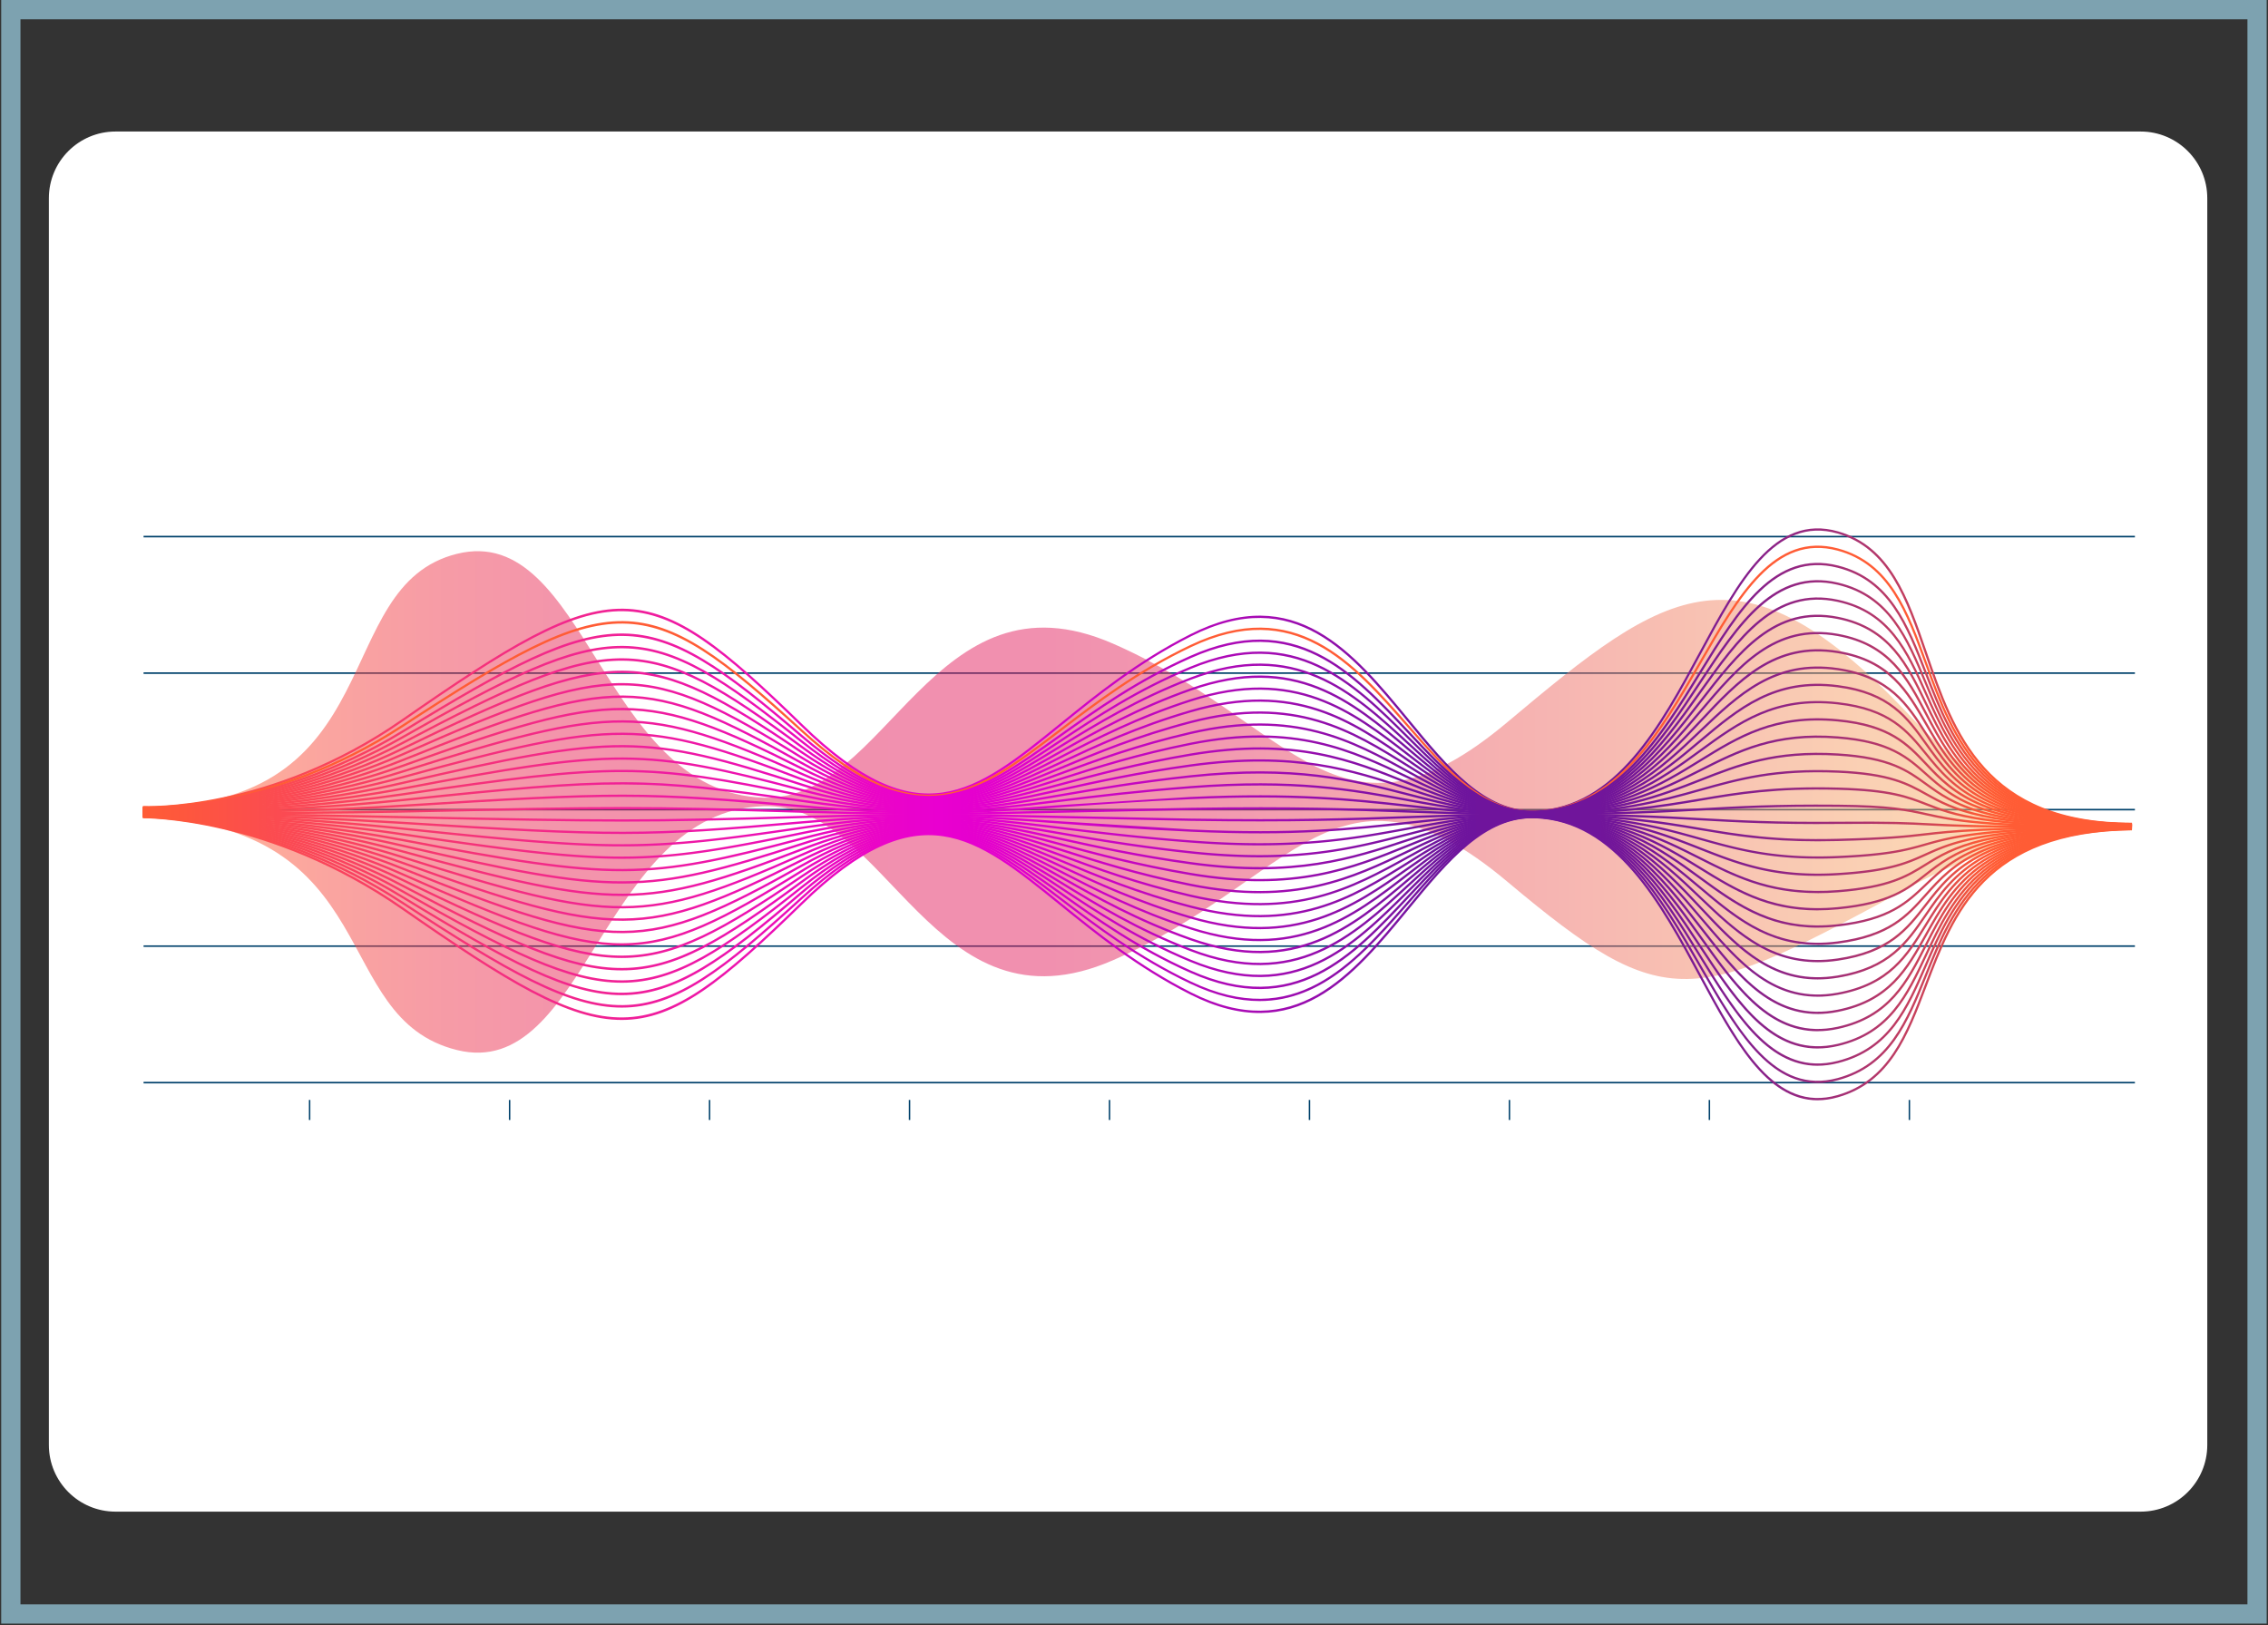
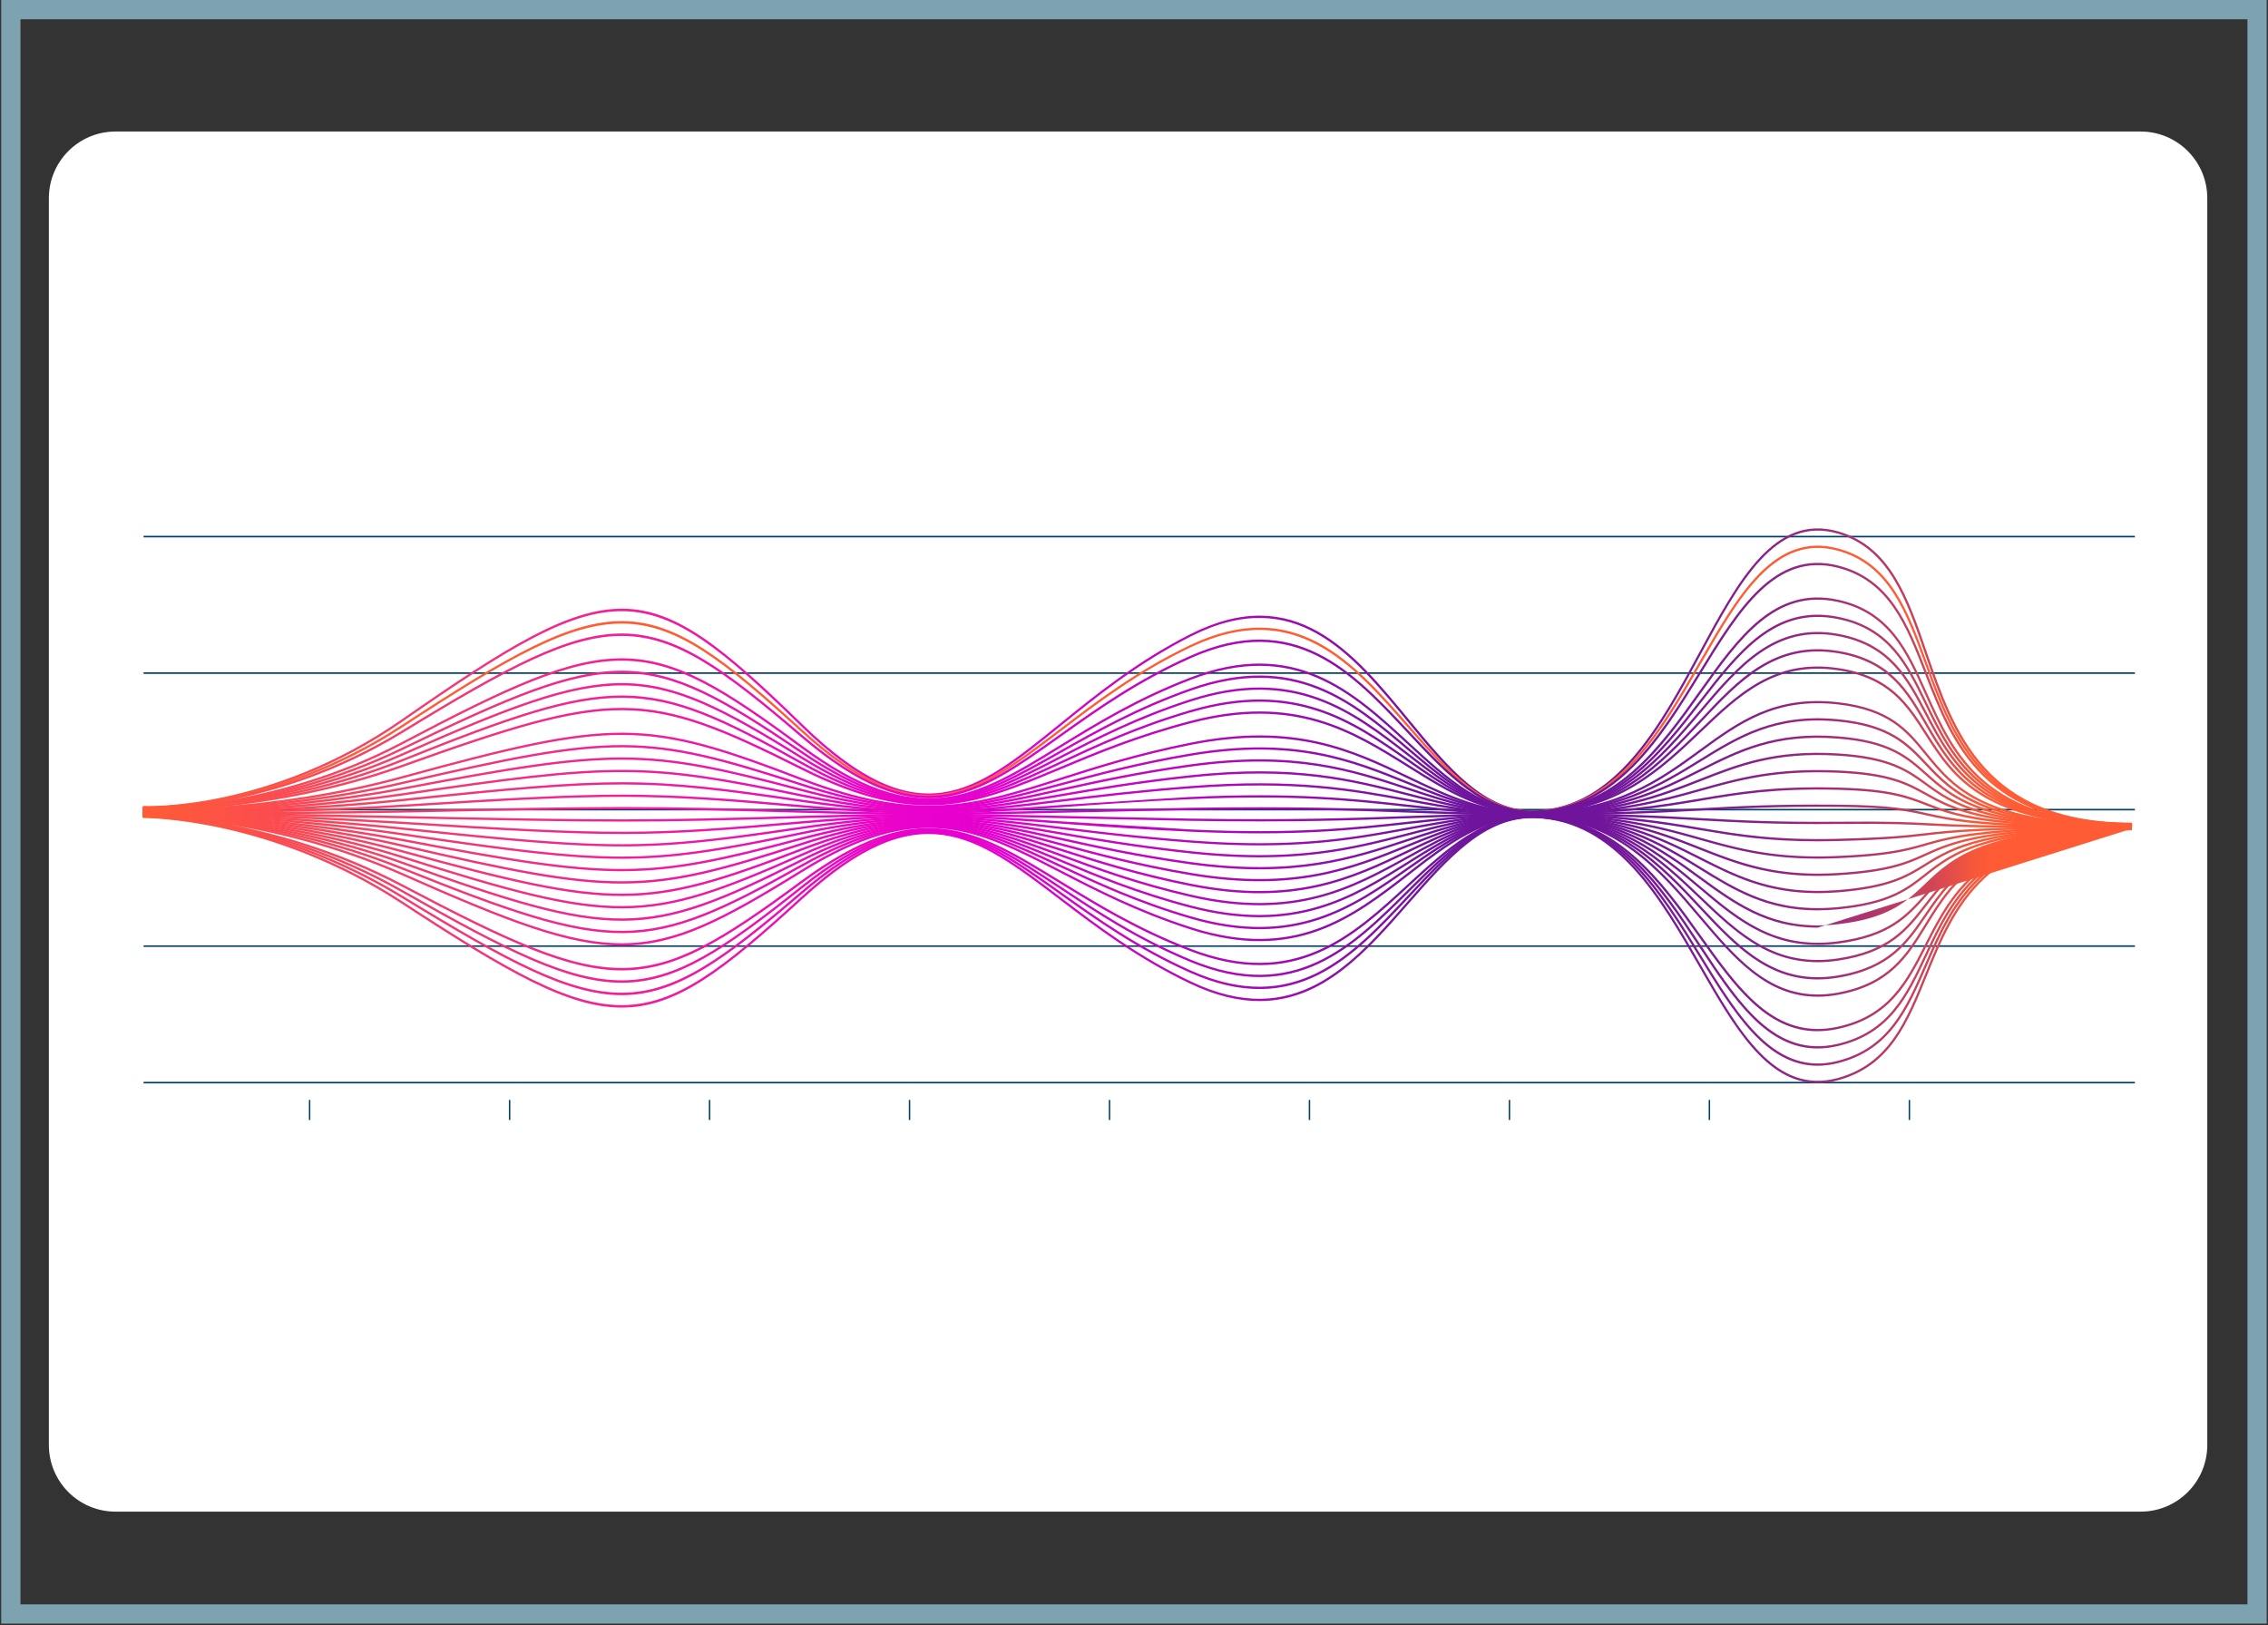
<svg xmlns="http://www.w3.org/2000/svg" xmlns:xlink="http://www.w3.org/1999/xlink" width="942" height="675" fill="none">
  <rect width="100%" height="100%" fill="#333333" stroke="none" />
  <g clip-path="url(#j)">
    <path d="M937.46 4H4.5V670.28H937.46V4Z" stroke="#7da2b0" stroke-width="8" stroke-miterlimit="10" />
    <path d="M889.09 54.62H47.99c-15.293 0-27.69 12.397-27.69 27.69v517.77c0 15.293 12.397 27.69 27.69 27.69h841.1c15.293 0 27.69-12.397 27.69-27.69V82.31c0-15.293-12.397-27.69-27.69-27.69z" fill="#fff" />
    <g fill="#00416b">
      <path d="M886.72 222.52H59.63v.65h827.09v-.65zm0 56.69H59.63v.65h827.09v-.65zm0 56.69H59.63v.65h827.09v-.65zm0 56.69H59.63v.65h827.09v-.65zm0 56.69H59.63v.65h827.09v-.65z" />
      <use xlink:href="#k" />
      <path d="M211.96 456.8h-.6v8.32h.6v-8.32zm83.05 0h-.6v8.32h.6v-8.32zm83.06 0h-.6v8.32h.6v-8.32zm83.06 0h-.6v8.32h.6v-8.32zm83.05 0h-.6v8.32h.6v-8.32zm83.06 0h-.6v8.32h.6v-8.32zm83.05 0h-.6v8.32h.6v-8.32zm83.06 0h-.6v8.32h.6v-8.32z" />
    </g>
-     <path opacity=".5" d="M59.35 339.09c101.95 4.42 76.69 83.66 130.45 96.98 53.77 13.32 60.15-99.07 127.32-101.27 51.6-1.7 70.3 96.64 145.15 63.98s93.38-91.77 163.83-32.6c66.38 55.75 76.82 51.36 168.06 1.71 50.57-27.52 91.32-23.01 91.32-23.01v-3.2s-41 10.24-91.32-43.5c-71.4-76.26-101.69-54.04-168.06 1.71-70.45 59.17-88.98.06-163.83-32.6s-93.55 65.67-145.15 63.98C249.96 329.06 243.57 216.68 189.8 230S163.67 335.22 59.35 335.22v3.88-.01z" fill="url(#A)" />
    <path d="M885.49 342.61c-61.53 0-74.53-37.85-86-71.25-7.71-22.46-15-43.67-36.27-49.79-25.79-7.41-40.76 20.35-56.61 49.74-16.4 30.41-34.99 64.87-68.85 66.16-21.32.85-36.82-18.02-53.22-37.95-23.05-28.03-46.9-57.01-89.79-35.3-22.01 11.14-39.03 24.94-54.05 37.11-35.56 28.83-59.05 47.87-108.09.11-64.77-63.09-77.12-63.23-165.23-1.91-55.18 38.4-107.51 36.16-108.03 36.14l.05-.93c.52.03 52.56 2.24 107.47-35.97 88.67-61.72 101.11-61.57 166.38 2.01 48.46 47.2 71.7 28.36 106.89-.16 15.06-12.2 32.12-26.04 54.22-37.22 43.54-22.03 67.62 7.23 90.9 35.53 16.25 19.76 31.6 38.41 52.49 37.62 33.35-1.27 51.8-35.49 68.08-65.68 16.03-29.72 31.18-57.79 57.66-50.18 21.73 6.24 29.09 27.68 36.89 50.37 11.37 33.1 24.26 70.62 85.13 70.62v.93h-.02z" fill="url(#B)" />
    <path d="M885.43 342.68c-61.47 0-74.46-35.66-85.93-67.12-7.71-21.16-15-41.14-36.27-46.88-25.81-6.96-40.78 19.11-56.63 46.71-16.4 28.57-34.99 60.94-68.85 62.15-21.32.75-36.82-16.92-53.21-35.65-23.06-26.33-46.9-53.56-89.81-33.16-22.01 10.46-39.03 23.43-54.06 34.87-35.56 27.08-59.04 44.96-108.07.1-64.78-59.27-77.13-59.41-165.25-1.79-55.17 36.07-107.5 33.92-108.02 33.89l.04-.93c.52.03 52.57 2.16 107.48-33.74 88.67-57.97 101.1-57.83 166.36 1.89 48.47 44.35 71.72 26.64 106.91-.15 15.05-11.47 32.12-24.46 54.22-34.97 43.53-20.7 67.6 6.79 90.88 33.38 16.25 18.56 31.6 36.08 52.5 35.34 33.36-1.19 51.81-33.33 68.09-61.69 16.03-27.92 31.18-54.29 57.65-47.15 21.73 5.86 29.1 26.07 36.89 47.46 11.36 31.18 24.25 66.51 85.08 66.51h.06v.93h-.06z" fill="url(#C)" />
    <path d="M885.36 342.75c-61.4 0-74.4-33.47-85.86-63-7.71-19.86-14.99-38.61-36.27-43.98-25.82-6.53-40.79 17.87-56.64 43.7-16.4 26.72-34.99 57.01-68.84 58.15-21.33.71-36.81-15.83-53.2-33.35-23.06-24.64-46.9-50.11-89.83-31.02-22.01 9.79-39.04 21.92-54.06 32.62-35.55 25.32-59.03 42.05-108.05.09-64.78-55.46-77.14-55.58-165.27-1.68-55.17 33.74-107.48 31.67-108.01 31.64l.04-.93c.52.03 52.57 2.08 107.49-31.51 88.65-54.22 101.09-54.09 166.34 1.76 48.48 41.5 71.73 24.94 106.93-.14 15.06-10.73 32.12-22.88 54.22-32.71 43.51-19.35 67.58 6.36 90.86 31.23 16.25 17.36 31.62 33.76 52.51 33.06 33.36-1.12 51.81-31.18 68.09-57.71 16.03-26.12 31.18-50.79 57.64-44.11 21.73 5.49 29.1 24.46 36.9 44.54 11.36 29.25 24.24 62.4 85.01 62.4h.13v.93h-.13v.02z" fill="url(#D)" />
-     <path d="M885.28 342.81c-61.32 0-74.31-31.27-85.78-58.87-7.71-18.55-14.99-36.08-36.27-41.08-25.83-6.07-40.8 16.64-56.66 40.68-16.4 24.88-34.99 53.08-68.83 54.14l-1.33.02c-20.63 0-35.81-15.1-51.86-31.07-23.06-22.94-46.91-46.66-89.86-28.88-22.01 9.12-39.04 20.41-54.06 30.37-35.54 23.57-59.02 39.14-108.02.09-64.79-51.64-77.15-51.76-165.3-1.56-55.16 31.41-107.47 29.41-108 29.39l.04-.93c.52.02 52.58 2 107.51-29.27 88.64-50.48 101.07-50.35 166.31 1.64 48.49 38.65 71.75 23.22 106.96-.13 15.05-9.98 32.12-21.3 54.21-30.45 43.5-18.02 67.56 5.92 90.84 29.07 16.25 16.17 31.62 31.42 52.52 30.78 33.37-1.04 51.82-29.03 68.1-53.73 16.03-24.32 31.18-47.29 57.62-41.07 21.73 5.11 29.1 22.85 36.9 41.62 11.35 27.33 24.23 58.3 84.94 58.3h.2v.93h-.2l.02.01z" fill="url(#E)" />
    <path d="M885.2 342.88c-61.24 0-74.22-29.08-85.69-54.74-7.71-17.25-14.98-33.55-36.27-38.18-25.85-5.63-40.82 15.4-56.67 37.67-16.4 23.04-34.99 49.15-68.83 50.13-21.31.61-36.78-13.65-53.18-28.75-23.07-21.24-46.92-43.21-89.88-26.74-22.01 8.44-39.04 18.89-54.06 28.12-35.53 21.82-59 36.23-108 .08-64.8-47.82-77.16-47.93-165.32-1.45-55.16 29.08-107.46 27.17-107.98 27.15l.04-.93c.52.02 52.59 1.92 107.52-27.04 88.62-46.73 101.06-46.62 166.28 1.52 48.5 35.79 71.77 21.5 106.98-.12 15.05-9.25 32.12-19.72 54.21-28.19 43.48-16.67 67.54 5.49 90.81 26.92 16.25 14.97 31.62 29.13 52.54 28.5 33.38-.96 51.83-26.88 68.11-49.74 16.03-22.52 31.17-43.78 57.61-38.03 21.73 4.73 29.1 21.23 36.91 38.7 11.35 25.4 24.22 54.19 84.85 54.19h.29v.93h-.29.02z" fill="url(#F)" />
    <path d="M885.09 342.95c-61.13 0-74.12-26.88-85.57-50.61-7.7-15.95-14.98-31.02-36.27-35.28-25.87-5.19-40.84 14.17-56.69 34.65-16.4 21.2-34.99 45.22-68.82 46.12-21.28.56-36.77-12.55-53.16-26.44-23.07-19.55-46.93-39.76-89.9-24.6-22.02 7.77-39.04 17.38-54.06 25.87-35.52 20.07-58.99 33.33-107.97.07-64.82-44-77.18-44.1-165.35-1.33-55.16 26.75-107.44 24.92-107.97 24.9l.04-.93c.52.02 52.6 1.84 107.53-24.81 88.61-42.98 101.04-42.88 166.26 1.4 48.51 32.94 71.79 19.79 107.01-.11 15.05-8.51 32.12-18.14 54.21-25.94 43.47-15.34 67.52 5.05 90.79 24.77 16.25 13.77 31.56 26.79 52.55 26.23 33.39-.89 51.84-24.73 68.12-45.77 16.03-20.71 31.17-40.28 57.59-34.99 21.73 4.35 29.11 19.62 36.91 35.78 11.34 23.48 24.2 50.09 84.76 50.09h.39v.93h-.39-.01z" fill="url(#G)" />
    <path d="M884.98 343.01c-61.02 0-73.99-24.69-85.45-46.48-7.7-14.65-14.98-28.49-36.27-32.39-25.89-4.73-40.86 12.93-56.71 31.64-16.4 19.35-35 41.29-68.81 42.11-21.29.53-36.75-11.46-53.14-24.14-23.07-17.85-46.94-36.31-89.93-22.46-22.02 7.09-39.04 15.87-54.07 23.62-35.51 18.32-58.97 30.42-107.93.07-64.83-40.19-77.19-40.28-165.38-1.22-55.14 24.42-107.43 22.67-107.95 22.65l.03-.93c.52.02 52.61 1.76 107.55-22.57 88.59-39.24 101.02-39.14 166.23 1.28 48.53 30.08 71.81 18.07 107.04-.1 15.05-7.77 32.12-16.57 54.21-23.68 43.44-13.99 67.5 4.61 90.76 22.61 16.26 12.58 31.59 24.46 52.57 23.95 33.4-.81 51.85-22.58 68.13-41.79 16.03-18.91 31.17-36.77 57.57-31.95 21.73 3.97 29.11 18 36.92 32.86 11.33 21.56 24.17 45.98 84.64 45.98h.51v.93h-.51l-.01.01z" fill="url(#H)" />
    <path d="M884.83 343.08c-60.88 0-73.84-22.49-85.29-42.34-7.7-13.35-14.97-25.96-36.27-29.49-25.9-4.28-40.88 11.7-56.73 28.63-16.4 17.51-34.99 37.36-68.79 38.1-21.24.47-36.74-10.37-53.12-21.84-23.08-16.15-46.95-32.86-89.96-20.33-22.02 6.42-39.05 14.36-54.07 21.38-35.5 16.57-58.95 27.51-107.9.06-64.84-36.37-77.21-36.45-165.42-1.1-55.14 22.1-107.42 20.42-107.93 20.4l.03-.93c.52.02 52.61 1.68 107.57-20.34 88.58-35.5 101-35.41 166.19 1.15 48.54 27.22 71.83 16.36 107.08-.09 15.05-7.02 32.11-14.99 54.2-21.42 43.43-12.66 67.48 4.18 90.73 20.45 16.26 11.38 31.6 22.11 52.59 21.67 33.42-.73 51.87-20.43 68.15-37.81 16.02-17.11 31.16-33.27 57.54-28.9 21.73 3.59 29.11 16.39 36.92 29.94 11.32 19.64 24.16 41.88 84.5 41.88h.65v.93h-.65-.02z" fill="url(#I)" />
    <path d="M884.66 343.15c-60.72 0-73.66-20.29-85.1-38.21-7.7-12.05-14.97-23.44-36.28-26.6-25.92-3.83-40.9 10.47-56.76 25.62-16.4 15.66-34.99 33.42-68.77 34.08-21.25.44-36.72-9.27-53.1-19.53-23.09-14.46-46.96-29.41-89.99-18.19-22.02 5.74-39.05 12.85-54.08 19.13-35.49 14.82-58.93 24.61-107.86.06-64.86-32.54-77.23-32.62-165.45-.99-55.13 19.77-107.39 18.18-107.92 18.16l.03-.93c.52.02 52.62 1.6 107.58-18.11 88.56-31.75 100.98-31.68 166.16 1.03 48.56 24.37 71.85 14.64 107.11-.08 15.05-6.29 32.11-13.41 54.2-19.17 43.41-11.32 67.45 3.74 90.7 18.3 16.26 10.19 31.64 19.83 52.61 19.4 33.43-.66 51.89-18.28 68.16-33.83 16.02-15.3 31.16-29.76 57.52-25.86 21.72 3.22 29.11 14.77 36.92 27.01 11.31 17.71 24.13 37.78 84.34 37.78h.82v.93h-.83-.01z" fill="url(#J)" />
-     <path d="M884.45 343.21c-60.51 0-73.45-18.09-84.87-34.07-7.7-10.76-14.96-20.92-36.29-23.7-25.94-3.39-40.93 9.24-56.79 22.6-16.4 13.82-34.99 29.49-68.75 30.07-21.27.38-36.7-8.18-53.08-17.23-23.09-12.76-46.98-25.96-90.03-16.05-22.02 5.07-39.05 11.34-54.08 16.88-35.48 13.07-58.92 21.71-107.83.05-64.87-28.72-77.24-28.79-165.49-.87-55.13 17.44-107.38 15.93-107.9 15.91l.03-.93c.52.02 52.63 1.52 107.6-15.87 88.54-28.01 100.96-27.94 166.12.91 48.58 21.51 71.88 12.92 107.15-.07 15.05-5.55 32.11-11.83 54.19-16.91 43.39-9.98 67.42 3.3 90.67 16.14 16.27 8.99 31.66 17.47 52.63 17.12 33.45-.58 51.9-16.13 68.19-29.86 16.02-13.5 31.15-26.25 57.49-22.81 21.72 2.84 29.1 13.16 36.92 24.08 11.3 15.79 24.1 33.69 84.13 33.69h1.04v.93h-1.04l-.01-.01z" fill="url(#K)" />
    <path d="M884.18 343.28c-60.24 0-73.17-15.89-84.58-29.93-7.7-9.46-14.96-18.4-36.31-20.82-25.97-2.94-40.96 8.01-56.82 19.6-16.4 11.98-34.98 25.55-68.73 26.06-21.19.32-36.68-7.09-53.06-14.93-23.1-11.06-46.99-22.5-90.06-13.92-22.03 4.39-39.06 9.83-54.09 14.63-35.47 11.32-58.9 18.81-107.79.04-64.89-24.9-77.27-24.96-165.52-.76-55.12 15.11-107.36 13.68-107.88 13.67l.03-.93c.52.02 52.64 1.44 107.62-13.63 88.52-24.27 100.94-24.21 166.09.79 48.6 18.65 71.91 11.21 107.19-.06 15.05-4.81 32.11-10.25 54.18-14.65 43.37-8.65 67.39 2.86 90.63 13.99 16.27 7.79 31.64 15.16 52.65 14.84 33.46-.5 51.92-13.99 68.21-25.88 16.01-11.7 31.14-22.75 57.46-19.76 21.71 2.46 29.1 11.54 36.91 21.15 11.28 13.88 24.07 29.59 83.88 29.59h1.3v.93h-1.31v-.02z" fill="url(#L)" />
    <path d="M883.83 343.35c-59.92 0-72.81-13.69-84.21-25.79-7.7-8.17-14.96-15.89-36.33-17.93-25.98-2.49-40.98 6.78-56.86 16.59-16.39 10.13-34.97 21.61-68.7 22.04-21.23.28-36.66-6-53.03-12.63-23.11-9.37-47.01-19.05-90.1-11.78-22.03 3.72-39.06 8.32-54.09 12.38-35.45 9.58-58.87 15.91-107.75.04-64.91-21.08-77.29-21.12-165.56-.64-55.11 12.79-107.34 11.44-107.86 11.42l.03-.93c.52.02 52.65 1.36 107.64-11.4 88.5-20.53 100.92-20.48 166.05.66 48.62 15.79 71.94 9.49 107.23-.05 15.05-4.07 32.1-8.68 54.18-12.4 43.35-7.31 67.36 2.42 90.59 11.83 16.28 6.6 31.65 12.83 52.68 12.56 33.48-.42 51.95-11.84 68.24-21.9 16.01-9.89 31.13-19.24 57.42-16.72 21.71 2.08 29.09 9.92 36.91 18.21 11.27 11.96 24.03 25.5 83.54 25.5h1.65v.93h-1.65l-.02.01z" fill="url(#M)" />
    <path d="M883.36 343.42c-59.47 0-72.32-11.49-83.69-21.64-7.7-6.88-14.97-13.37-36.36-15.05-26.03-2.04-41.02 5.55-56.9 13.58-16.39 8.29-34.96 17.68-68.67 18.02-21.2.21-36.64-4.9-53-10.33-23.12-7.66-47.02-15.59-90.14-9.64-22.03 3.04-39.07 6.81-54.1 10.13-35.44 7.83-58.85 13.01-107.7.03-64.93-17.25-77.31-17.29-165.61-.53-55.1 10.46-107.33 9.19-107.85 9.18l.02-.93c.52.01 52.65 1.28 107.65-9.16 88.48-16.8 100.89-16.76 166 .54 48.64 12.92 71.97 7.77 107.28-.04 15.05-3.33 32.1-7.1 54.17-10.14 43.32-5.98 67.33 1.98 90.55 9.68 16.29 5.4 31.62 10.49 52.71 10.28 33.5-.35 51.97-9.69 68.27-17.93 16-8.09 31.11-15.73 57.38-13.67 21.7 1.7 29.08 8.3 36.9 15.28 11.24 10.05 23.97 21.41 83.08 21.41h2.13v.93h-2.13.01z" fill="url(#N)" />
    <path d="M882.68 343.49c-58.82 0-71.63-9.29-82.95-17.5-7.7-5.59-14.98-10.86-36.41-12.17-26.05-1.59-41.05 4.32-56.95 10.57-16.38 6.44-34.94 13.74-68.63 14.01-21.2.2-36.62-3.81-52.97-8.03-23.13-5.96-47.04-12.13-90.19-7.5-22.04 2.37-39.08 5.3-54.11 7.88-35.42 6.09-58.83 10.12-107.66.03-64.94-13.42-77.33-13.45-165.65-.41-55.09 8.13-107.31 6.95-107.83 6.93l.02-.93c.52.01 52.66 1.2 107.67-6.92 88.46-13.06 100.87-13.03 165.96.42 48.66 10.06 72 6.04 107.32-.03 15.04-2.59 32.1-5.52 54.16-7.89 43.3-4.65 67.3 1.54 90.51 7.52 16.29 4.2 31.66 8.15 52.74 8 33.52-.27 52-7.54 68.31-13.95 15.99-6.29 31.09-12.23 57.33-10.63 21.69 1.32 29.07 6.67 36.89 12.34 11.39 8.26 24.32 17.61 85.23 17.32v.93h-2.81l.02.01z" fill="url(#O)" />
    <path d="M881.61 343.56c-57.84 0-70.56-7.09-81.81-13.36-7.71-4.29-14.99-8.35-36.47-9.29-26.08-1.13-41.09 3.09-57 7.55-16.37 4.6-34.92 9.81-68.59 10-21.16.14-36.59-2.72-52.94-5.73-23.14-4.26-47.07-8.67-90.23-5.36-22.04 1.69-39.08 3.78-54.11 5.63-35.41 4.35-58.8 7.22-107.61.02-64.96-9.59-77.35-9.61-165.69-.29-55.08 5.81-107.29 4.7-107.81 4.69l.02-.93c.52.01 52.67 1.12 107.69-4.69 88.44-9.33 100.85-9.3 165.92.3 48.69 7.18 72.03 4.32 107.37-.02 15.04-1.85 32.09-3.94 54.16-5.63 43.28-3.32 67.27 1.1 90.46 5.37 16.3 3 31.72 5.83 52.77 5.72 33.55-.19 52.04-5.39 68.35-9.97 15.98-4.49 31.07-8.73 57.28-7.59 21.69.95 29.07 5.05 36.87 9.4 11.4 6.35 24.31 13.52 85.25 13.23v.93l-3.88.01v.01z" fill="url(#P)" />
    <path d="M879.71 343.63c-56.11 0-68.67-4.89-79.81-9.22-7.72-3-15.02-5.84-36.57-6.4-26.1-.68-41.13 1.85-57.05 4.54-16.36 2.76-34.9 5.88-68.54 6-21.11.1-36.57-1.63-52.91-3.44-23.15-2.56-47.09-5.2-90.28-3.22-22.05 1.01-39.09 2.27-54.12 3.38-35.4 2.61-58.78 4.33-107.56.01-64.98-5.76-77.38-5.77-165.74-.18-55.07 3.48-107.27 2.46-107.79 2.45l.02-.93c.52 0 52.68 1.04 107.71-2.45 88.42-5.6 100.83-5.58 165.87.18 48.71 4.31 72.06 2.59 107.42-.01l54.15-3.38c43.26-1.99 67.23.66 90.42 3.22 16.31 1.8 31.7 3.51 52.81 3.43 33.57-.12 52.07-3.24 68.4-5.99 15.96-2.69 31.04-5.23 57.22-4.55 21.71.57 29.07 3.43 36.87 6.46 11.43 4.45 24.36 9.47 85.26 9.14v.93l-5.78.02v.01z" fill="url(#Q)" />
    <path d="M875.36 343.71c-52.18 0-64.41-2.7-75.27-5.1-8.08-1.78-15.06-3.32-36.75-3.51-26.13-.22-41.18.62-57.11 1.51-16.35.92-34.87 1.96-68.49 2-21.11.02-36.54-.54-52.87-1.14-23.16-.85-47.12-1.73-90.32-1.07l-54.13 1.13c-35.38.87-58.75 1.44-107.51 0-65.01-1.92-77.4-1.92-165.78-.06-55.06 1.16-107.25.22-107.77.21l.02-.93c.52.01 52.69.95 107.73-.21 88.4-1.87 100.8-1.86 165.83.06 48.73 1.44 72.1.86 107.46 0l54.14-1.13c43.24-.66 67.2.22 90.37 1.07 16.32.6 31.77 1.15 52.84 1.14 33.59-.04 52.11-1.08 68.44-2 15.95-.9 31.01-1.74 57.17-1.51 21.78.19 28.8 1.74 36.93 3.53 11.49 2.54 24.5 5.41 85.21 5.04v.93l-10.13.03-.01.01z" fill="url(#R)" />
    <path d="M856.1 343.85c-35.28 0-46.13-.57-55.2-1.05-8.13-.43-15.16-.8-37.56-.61-26.16.23-41.22-.62-57.17-1.51-16.33-.92-34.85-1.96-68.44-2-21.13-.06-36.52.54-52.84 1.14-23.17.85-47.14 1.74-90.37 1.07l-54.14-1.13c-35.37-.87-58.73-1.44-107.47 0-65.03 1.92-77.42 1.92-165.83.06l-107.75-2.03v-.93c.54 0 52.72.87 107.77 2.03 88.38 1.86 100.77 1.86 165.78-.06 48.76-1.44 72.14-.86 107.52 0l54.13 1.13c43.21.66 67.16-.22 90.32-1.07 16.33-.6 31.74-1.13 52.87-1.15 33.62.04 52.15 1.08 68.49 2 15.93.89 30.97 1.74 57.11 1.51 22.43-.19 29.47.18 37.62.61 11.19.59 25.12 1.33 84.53.95v.93l-29.38.1.01.01z" fill="url(#S)" />
    <path d="M754.96 349.4c-21.18 0-34.65-2.27-48.83-4.66-16.32-2.75-34.83-5.87-68.4-5.99-21.06-.1-36.5 1.63-52.81 3.43-23.18 2.56-47.16 5.21-90.42 3.22-22.06-1.02-39.11-2.27-54.15-3.38-35.35-2.6-58.71-4.32-107.42-.01-65.05 5.76-77.45 5.77-165.87.18-55.04-3.48-107.21-4.27-107.73-4.27v-.93c.53 0 52.72.79 107.79 4.27 88.36 5.59 100.75 5.58 165.74-.18 48.78-4.32 72.17-2.6 107.56.01l54.12 3.38c43.18 1.99 67.12-.66 90.28-3.22 16.34-1.8 31.78-3.51 52.91-3.44 33.64.12 52.18 3.24 68.54 6 15.92 2.68 30.95 5.21 57.05 4.54 20.9-.55 28.19-1.39 35.91-2.28 11.75-1.36 23.9-2.77 86.25-3.19v.93c-62.3.42-74.42 1.83-86.15 3.19-7.74.9-15.04 1.74-35.99 2.29l-8.4.11h.02z" fill="url(#T)" />
    <path d="M754.95 356.57c-21.2 0-34.68-3.79-48.87-7.77-16.31-4.58-34.8-9.78-68.35-9.97-21.07-.11-36.47 2.71-52.77 5.72-23.2 4.27-47.18 8.69-90.46 5.37-22.06-1.69-39.11-3.79-54.16-5.63-35.34-4.34-58.68-7.21-107.37-.02-65.07 9.6-77.47 9.63-165.92.3-55.03-5.8-107.19-6.51-107.71-6.51v-.93c.53 0 52.73.71 107.8 6.52 88.34 9.32 100.73 9.29 165.69-.29 48.81-7.2 72.2-4.33 107.61.02 15.03 1.85 32.07 3.94 54.11 5.63 43.16 3.31 67.09-1.1 90.23-5.36 16.35-3.01 31.82-5.86 52.94-5.73 33.67.19 52.22 5.41 68.59 10 15.9 4.47 30.92 8.69 57 7.55 21.21-.92 28.5-2.99 36.22-5.18 11.35-3.22 24.22-6.88 85.94-7.32v.93c-61.59.44-74.4 4.08-85.7 7.28-7.77 2.21-15.11 4.29-36.43 5.22a190.34 190.34 0 0 1-8.41.19l.02-.02z" fill="url(#U)" />
    <path d="M754.95 363.74c-21.22 0-34.71-5.31-48.91-10.89-16.3-6.41-34.78-13.68-68.31-13.95-21.06-.18-36.44 3.8-52.74 8-23.21 5.98-47.2 12.17-90.51 7.52-22.07-2.37-39.12-5.3-54.16-7.89-35.32-6.07-58.66-10.09-107.32-.03-65.09 13.45-77.5 13.48-165.96.42-55.02-8.12-107.17-8.75-107.69-8.75v-.93c.53 0 52.74.63 107.82 8.76 88.32 13.04 100.7 13.01 165.65-.41 48.83-10.09 72.23-6.07 107.66.03 15.03 2.58 32.07 5.51 54.11 7.88 43.14 4.63 67.06-1.54 90.19-7.5 16.35-4.22 31.79-8.22 52.97-8.03 33.69.27 52.25 7.57 68.63 14.01 15.89 6.25 30.9 12.16 56.95 10.57 21.26-1.3 28.55-4.59 36.26-8.07 11.4-5.15 24.32-11 85.92-11.46v.93c-61.4.46-74.23 6.26-85.54 11.38-7.79 3.52-15.14 6.84-36.57 8.15a137.57 137.57 0 0 1-8.42.26h-.03z" fill="url(#V)" />
    <path d="M754.95 370.91c-21.24 0-34.74-6.83-48.95-14.01-16.3-8.24-34.77-17.58-68.27-17.93h-1.3c-20.37 0-35.46 5-51.41 10.29-23.22 7.7-47.22 15.66-90.55 9.68-22.07-3.05-39.13-6.82-54.17-10.14-35.31-7.81-58.64-12.96-107.28-.04-65.11 17.3-77.52 17.34-166 .54-55.01-10.44-107.15-10.99-107.67-10.99v-.93c.53 0 52.75.55 107.84 11 88.3 16.76 100.68 16.72 165.61-.53 48.85-12.98 72.26-7.8 107.7.03 15.03 3.32 32.07 7.09 54.1 10.13 43.12 5.95 67.02-1.97 90.14-9.64 16.36-5.42 31.8-10.58 53-10.33 33.71.35 52.28 9.74 68.67 18.03 15.88 8.03 30.88 15.62 56.9 13.58 21.27-1.67 28.55-6.18 36.25-10.96 11.43-7.09 24.37-15.12 85.93-15.6v.93c-61.29.49-74.13 8.45-85.45 15.47-7.8 4.84-15.16 9.4-36.66 11.09-2.94.23-5.75.34-8.43.34v-.01z" fill="url(#W)" />
    <path d="M754.94 378.08c-21.25 0-34.77-8.35-48.98-17.13-16.29-10.07-34.76-21.48-68.24-21.91-21.04-.26-36.4 5.97-52.68 12.56-23.23 9.41-47.24 19.14-90.59 11.83-22.08-3.72-39.13-8.33-54.18-12.4-35.3-9.54-58.61-15.84-107.23-.05-65.13 21.15-77.54 21.2-166.05.66-55-12.76-107.13-13.22-107.65-13.23v-.93c.53 0 52.75.47 107.85 13.25 88.28 20.48 100.66 20.43 165.56-.64 48.87-15.87 72.3-9.54 107.75.04 15.03 4.06 32.06 8.66 54.09 12.38 43.1 7.27 66.99-2.41 90.1-11.78 16.37-6.63 31.82-12.89 53.03-12.63 33.73.43 52.31 11.91 68.7 22.04 15.87 9.81 30.87 19.08 56.86 16.59 21.27-2.04 28.54-7.77 36.24-13.84 11.44-9.02 24.41-19.24 85.95-19.75v.93c-61.22.51-74.06 10.63-85.39 19.55-7.8 6.15-15.18 11.97-36.71 14.03-2.95.28-5.76.41-8.44.41l.01.02z" fill="url(#X)" />
-     <path d="M754.94 385.25c-21.27 0-34.79-9.87-49.01-20.26-16.29-11.9-34.75-25.38-68.21-25.88-21-.29-36.38 7.05-52.65 14.84-23.24 11.13-47.26 22.63-90.63 13.99-22.08-4.4-39.14-9.85-54.18-14.65-35.28-11.27-58.59-18.71-107.19-.06-65.14 25-77.56 25.06-166.09.78-54.99-15.08-107.11-15.46-107.63-15.46v-.93c.52 0 52.76.38 107.87 15.49 88.26 24.2 100.63 24.14 165.52-.76 48.89-18.76 72.32-11.28 107.79.04 15.03 4.8 32.06 10.24 54.09 14.63 43.07 8.59 66.96-2.85 90.06-13.92 16.37-7.84 31.85-15.27 53.06-14.93 33.75.51 52.33 14.08 68.73 26.06 15.87 11.59 30.86 22.54 56.82 19.6 21.27-2.41 28.54-9.36 36.23-16.72 11.45-10.95 24.43-23.36 85.96-23.9v.93c-61.17.53-74.01 12.81-85.34 23.64-7.81 7.47-15.18 14.52-36.75 16.97-2.95.33-5.76.49-8.45.49v.01z" fill="url(#Y)" />
+     <path d="M754.94 385.25c-21.27 0-34.79-9.87-49.01-20.26-16.29-11.9-34.75-25.38-68.21-25.88-21-.29-36.38 7.05-52.65 14.84-23.24 11.13-47.26 22.63-90.63 13.99-22.08-4.4-39.14-9.85-54.18-14.65-35.28-11.27-58.59-18.71-107.19-.06-65.14 25-77.56 25.06-166.09.78-54.99-15.08-107.11-15.46-107.63-15.46v-.93c.52 0 52.76.38 107.87 15.49 88.26 24.2 100.63 24.14 165.52-.76 48.89-18.76 72.32-11.28 107.79.04 15.03 4.8 32.06 10.24 54.09 14.63 43.07 8.59 66.96-2.85 90.06-13.92 16.37-7.84 31.85-15.27 53.06-14.93 33.75.51 52.33 14.08 68.73 26.06 15.87 11.59 30.86 22.54 56.82 19.6 21.27-2.41 28.54-9.36 36.23-16.72 11.45-10.95 24.43-23.36 85.96-23.9v.93v.01z" fill="url(#Y)" />
    <path d="M754.94 392.42c-21.29 0-34.81-11.39-49.03-23.38-16.28-13.72-34.74-29.28-68.19-29.85-20.98-.34-36.36 8.13-52.63 17.12-23.24 12.84-47.27 26.12-90.67 16.14-22.08-5.08-39.14-11.37-54.19-16.91-35.27-13-58.57-21.58-107.15-.07-65.16 28.85-77.58 28.92-166.12.91-54.98-17.39-107.1-17.7-107.61-17.7v-.93c.52 0 52.77.3 107.89 17.74 88.24 27.92 100.61 27.85 165.49-.87 48.91-21.66 72.35-13.02 107.83.05 15.03 5.54 32.06 11.81 54.08 16.88 43.05 9.91 66.93-3.29 90.03-16.05 16.38-9.05 31.84-17.62 53.08-17.23 33.77.58 52.35 16.25 68.75 30.07 15.86 13.37 30.84 25.99 56.79 22.61 21.26-2.78 28.53-10.95 36.22-19.6 11.46-12.88 24.44-27.48 85.98-28.04v.93c-61.13.55-73.97 14.99-85.3 27.74-7.81 8.78-15.19 17.08-36.78 19.9-2.95.39-5.77.57-8.46.57l-.01-.03z" fill="url(#Z)" />
    <path d="M754.94 399.59c-21.3 0-34.82-12.92-49.05-26.5-16.28-15.55-34.73-33.17-68.16-33.83-20.96-.41-36.34 9.21-52.61 19.4-23.25 14.56-47.29 29.61-90.7 18.3-22.08-5.76-39.14-12.88-54.2-19.17-35.26-14.72-58.55-24.45-107.11-.08-65.17 32.71-77.6 32.78-166.16 1.03-54.98-19.71-107.08-19.93-107.6-19.93v-.93c.52 0 52.78.22 107.9 19.98 88.23 31.63 100.6 31.56 165.45-.99 48.93-24.55 72.38-14.76 107.86.06 15.03 6.27 32.05 13.38 54.08 19.13 43.04 11.22 66.91-3.73 89.99-18.19 16.38-10.26 31.84-19.98 53.1-19.53 33.78.66 52.37 18.42 68.77 34.08 15.86 15.15 30.84 29.46 56.76 25.61 21.26-3.15 28.52-12.54 36.22-22.49 11.46-14.81 24.44-31.6 85.99-32.18v.93c-61.1.58-73.94 17.18-85.27 31.83-7.81 10.1-15.19 19.64-36.8 22.84-2.96.44-5.78.64-8.47.64l.01-.01z" fill="url(#a)" />
    <path d="M754.93 406.76c-21.31 0-34.84-14.44-49.06-29.62-16.28-17.38-34.73-37.08-68.15-37.81-20.94-.44-36.33 10.29-52.59 21.67-23.26 16.28-47.3 33.11-90.73 20.45-22.09-6.44-39.15-14.4-54.2-21.42-35.25-16.45-58.53-27.32-107.08-.09-65.19 36.56-77.62 36.65-166.19 1.15-54.79-21.96-106.72-22.17-107.58-22.17v-.93c.85 0 52.96.21 107.91 22.23 88.21 35.35 100.58 35.26 165.42-1.1 48.95-27.45 72.4-16.51 107.9.06 15.02 7.01 32.05 14.96 54.07 21.38 43.02 12.54 66.88-4.17 89.96-20.33 16.39-11.47 31.86-22.33 53.12-21.84 33.8.74 52.39 20.59 68.79 38.1 15.85 16.92 30.83 32.91 56.73 28.63 21.25-3.51 28.52-14.14 36.21-25.38 11.46-16.74 24.45-35.72 86-36.32v.93c-61.07.6-73.92 19.36-85.25 35.92-7.81 11.41-15.19 22.19-36.82 25.77-2.96.49-5.78.72-8.48.72h.02z" fill="url(#b)" />
    <path d="M754.93 413.93c-21.32 0-34.85-15.96-49.07-32.74-16.28-19.21-34.73-40.98-68.13-41.79-21-.52-36.31 11.37-52.57 23.95-23.26 18-47.32 36.6-90.76 22.61-22.09-7.11-39.15-15.92-54.21-23.68-35.24-18.18-58.51-30.19-107.04-.1-65.2 40.42-77.63 40.52-166.23 1.28-54.96-24.34-107.03-24.4-107.57-24.4v-.93c.53-.03 52.82.07 107.93 24.48 88.19 39.06 100.56 38.97 165.38-1.22 48.96-30.35 72.42-18.25 107.93.07 15.02 7.75 32.05 16.53 54.07 23.62 43 13.85 66.86-4.61 89.93-22.46 16.39-12.68 31.9-24.69 53.14-24.14 33.81.82 52.4 22.75 68.8 42.11 15.85 18.7 30.83 36.37 56.71 31.64 21.25-3.88 28.52-15.73 36.21-28.27 11.46-18.67 24.45-39.83 86.01-40.46v.93c-61.05.62-73.9 21.55-85.23 40.02-7.81 12.72-15.18 24.74-36.83 28.69-2.97.54-5.79.8-8.49.8l.02-.01z" fill="url(#c)" />
-     <path d="M754.93 421.1c-21.33 0-34.86-17.48-49.09-35.86-16.28-21.04-34.73-44.88-68.12-45.76-20.94-.54-36.3 12.45-52.55 26.23-23.26 19.71-47.32 40.1-90.79 24.76-22.09-7.79-39.15-17.43-54.21-25.94-35.23-19.9-58.5-33.05-107.01-.11-32.89 22.33-52.36 33.42-74.93 33.42-22.2 0-47.4-10.72-91.32-32.03-54.95-26.65-107.01-26.64-107.55-26.64v-.93c.5-.05 52.81-.02 107.95 26.73 88.17 42.77 100.54 42.67 165.35-1.33 48.98-33.25 72.45-19.99 107.97.07 15.02 8.49 32.05 18.11 54.06 25.87 42.98 15.16 66.83-5.05 89.9-24.6 16.39-13.89 31.89-27.01 53.16-26.44 33.82.9 52.41 24.92 68.82 46.12 15.85 20.48 30.82 39.83 56.69 34.65 21.24-4.25 28.51-17.32 36.21-31.16 11.46-20.6 24.45-43.95 86.02-44.59v.93c-61.03.64-73.88 23.74-85.22 44.12-7.81 14.03-15.18 27.28-36.84 31.62-2.97.6-5.8.88-8.5.88v-.01z" fill="url(#d)" />
    <path d="M754.93 428.27c-21.34 0-34.87-19-49.1-38.98-16.28-22.87-34.73-48.78-68.11-49.74-20.93-.62-36.28 13.53-52.54 28.5-23.27 21.43-47.33 43.59-90.81 26.92-22.09-8.47-39.16-18.95-54.21-28.19-35.22-21.63-58.48-35.91-106.98-.12-32.89 24.27-52.36 36.34-74.95 36.34-22.2 0-47.4-11.65-91.34-34.82-54.94-28.97-107.05-28.87-107.54-28.87v-.93c.53-.05 52.8-.11 107.96 28.97 88.16 46.48 100.52 46.38 165.32-1.45 48.99-36.15 72.46-21.74 108 .08 15.02 9.22 32.05 19.68 54.06 28.12 42.96 16.47 66.81-5.49 89.88-26.74 16.39-15.1 31.87-29.38 53.18-28.75 33.83.98 52.42 27.09 68.83 50.13 15.85 22.26 30.82 43.29 56.67 37.66 21.24-4.62 28.51-18.92 36.22-34.06 11.46-22.52 24.45-48.05 86.02-48.73v.93c-61.01.67-73.87 25.93-85.21 48.22-7.8 15.34-15.18 29.83-36.84 34.54-2.97.65-5.81.95-8.51.95v.02z" fill="url(#e)" />
    <path d="M754.93 435.44c-21.35 0-34.88-20.52-49.1-42.1-16.28-24.7-34.73-52.69-68.1-53.73-20.91-.63-36.27 14.62-52.52 30.78-23.27 23.15-47.34 47.09-90.84 29.07-22.09-9.15-39.16-20.47-54.21-30.45-35.21-23.35-58.47-38.78-106.96-.13-32.9 26.22-52.37 39.25-74.96 39.25-22.2 0-47.41-12.59-91.35-37.61-54.92-31.28-106.99-31.1-107.52-31.1v-.93c.53-.02 52.81-.19 107.97 31.22 88.15 50.2 100.51 50.08 165.3-1.56 49-39.06 72.48-23.48 108.02.09 15.02 9.96 32.05 21.25 54.06 30.37 42.95 17.78 66.79-5.94 89.86-28.88 16.4-16.31 31.88-31.7 53.19-31.05 33.84 1.05 52.43 29.26 68.83 54.14 15.85 24.04 30.82 46.75 56.66 40.68 21.24-4.99 28.52-20.52 36.22-36.96 11.46-24.45 24.45-52.16 86.02-52.86v.93c-61 .69-73.85 28.12-85.2 52.33-7.8 16.65-15.17 32.37-36.84 37.46-2.98.7-5.81 1.03-8.52 1.03l-.01.01z" fill="url(#f)" />
    <path d="M754.93 442.61c-21.36 0-34.88-22.04-49.11-45.22-16.28-26.53-34.73-56.59-68.1-57.71-20.89-.69-36.26 15.7-52.51 33.06-23.28 24.87-47.35 50.58-90.86 31.23-22.09-9.83-39.16-21.98-54.22-32.71-35.2-25.08-58.46-41.64-106.93-.14-32.9 28.17-52.38 42.16-74.97 42.16-22.21 0-47.42-13.52-91.37-40.4-54.94-33.61-106.99-33.33-107.51-33.34v-.93c.5-.04 52.82-.27 107.98 33.47 88.13 53.91 100.49 53.78 165.27-1.68 49.02-41.96 72.5-25.23 108.05.09 15.02 10.7 32.04 22.83 54.06 32.62 42.93 19.09 66.77-6.38 89.83-31.02 16.4-17.52 31.91-34.07 53.2-33.35 33.85 1.13 52.44 31.42 68.84 58.15 15.85 25.82 30.82 50.21 56.64 43.7 21.24-5.36 28.52-22.12 36.22-39.86 11.46-26.37 24.45-56.27 86.03-56.99v.93c-60.98.71-73.84 30.32-85.19 56.43-7.8 17.95-15.17 34.91-36.84 40.39-2.98.75-5.82 1.11-8.53 1.11l.02.01z" fill="url(#g)" />
    <path d="M754.92 449.78c-21.37 0-34.89-23.56-49.12-48.33-16.28-28.36-34.73-60.5-68.09-61.69-20.87-.73-36.25 16.78-52.5 35.34-17.56 20.06-35.59 40.63-62.07 40.64-8.62 0-18.13-2.18-28.81-7.26-22.09-10.51-39.16-23.5-54.22-34.96-35.19-26.8-58.44-44.51-106.91-.15-32.91 30.11-52.39 45.08-74.98 45.08-22.21 0-47.43-14.45-91.38-43.19-54.94-35.92-106.99-35.55-107.5-35.57v-.93c.5-.03 52.83-.35 107.99 35.72 88.12 57.61 100.47 57.48 165.25-1.79 49.03-44.86 72.51-26.98 108.07.1 15.02 11.44 32.04 24.4 54.06 34.87 42.91 20.4 66.76-6.83 89.81-33.16 16.4-18.73 31.87-36.41 53.21-35.65 33.86 1.21 52.45 33.59 68.85 62.15 15.85 27.61 30.82 53.68 56.63 46.71 21.24-5.73 28.52-23.72 36.23-42.76 11.46-28.3 24.44-60.37 86.03-61.12v.93c-60.97.74-73.83 32.51-85.18 60.54-7.8 19.26-15.16 37.45-36.84 43.3-2.98.81-5.82 1.18-8.53 1.19v-.01z" fill="url(#h)" />
-     <path d="M754.92 456.95c-21.38 0-34.9-25.07-49.12-51.45-16.28-30.19-34.74-64.4-68.08-65.68-20.88-.81-36.24 17.86-52.49 37.62-23.28 28.3-47.36 57.57-90.9 35.53-22.1-11.18-39.16-25.02-54.22-37.22-35.19-28.52-58.43-47.36-106.89-.16-32.91 32.06-52.39 47.99-74.99 47.99-22.21 0-47.43-15.39-91.39-45.98-54.92-38.22-106.97-37.79-107.49-37.8v-.93c.52-.02 52.84-.43 108 37.96 88.11 61.32 100.46 61.18 165.23-1.91 49.04-47.77 72.53-28.72 108.09.11 15.02 12.18 32.04 25.98 54.05 37.11 42.9 21.71 66.74-7.27 89.79-35.3 16.4-19.93 31.9-38.77 53.22-37.95 33.87 1.29 52.45 35.75 68.85 66.16 15.85 29.39 30.82 57.14 56.61 49.73 21.24-6.1 28.52-25.32 36.23-45.66 11.46-30.22 24.44-64.48 86.03-65.24v.93c-60.96.76-73.83 34.7-85.18 64.65-7.8 20.57-15.16 39.99-36.84 46.22-2.99.86-5.83 1.26-8.54 1.26l.03.01z" fill="url(#i)" />
  </g>
  <defs>
    <linearGradient id="A" x1="885.49" y1="333.03" x2="59.35" y2="333.03" xlink:href="#l">
      <stop stop-color="#fed16d" />
      <stop offset=".06" stop-color="#fabc6b" />
      <stop offset=".3" stop-color="#ee6965" />
      <stop offset=".46" stop-color="#e63561" />
      <stop offset=".55" stop-color="#e42160" />
      <stop offset=".7" stop-color="#e5235e" />
      <stop offset=".79" stop-color="#e82b58" />
      <stop offset=".85" stop-color="#ef394e" />
      <stop offset=".91" stop-color="#f74c40" />
      <stop offset=".95" stop-color="#ff5c35" />
    </linearGradient>
    <linearGradient id="B" x1="59.33" y1="281.01" x2="885.49" y2="281.01" xlink:href="#l">
      <stop stop-color="#ff5c35" />
      <stop offset=".2" stop-color="#f32a87" />
      <stop offset=".33" stop-color="#eb0bbb" />
      <stop offset=".4" stop-color="#e900d0" />
      <stop offset=".44" stop-color="#e001cc" />
      <stop offset=".49" stop-color="#c805c2" />
      <stop offset=".57" stop-color="#a10bb2" />
      <stop offset=".65" stop-color="#6e149d" />
      <stop offset=".73" stop-color="#70159b" />
      <stop offset=".77" stop-color="#781995" />
      <stop offset=".81" stop-color="#861f8b" />
      <stop offset=".84" stop-color="#99297d" />
      <stop offset=".87" stop-color="#b2366b" />
      <stop offset=".9" stop-color="#d14555" />
      <stop offset=".92" stop-color="#f6573b" />
      <stop offset=".93" stop-color="#ff5c35" />
    </linearGradient>
    <linearGradient id="C" x1="59.33" y1="284.796" x2="1.5" y2="284.796" xlink:href="#l">
      <stop stop-color="#ff5c35" />
      <stop offset=".2" stop-color="#f32a87" />
      <stop offset=".33" stop-color="#eb0bbb" />
      <stop offset=".4" stop-color="#e900d0" />
      <stop offset=".44" stop-color="#e001cc" />
      <stop offset=".49" stop-color="#c805c2" />
      <stop offset=".57" stop-color="#a10bb2" />
      <stop offset=".65" stop-color="#6e149d" />
      <stop offset=".73" stop-color="#70159b" />
      <stop offset=".77" stop-color="#781995" />
      <stop offset=".81" stop-color="#861f8b" />
      <stop offset=".84" stop-color="#99297d" />
      <stop offset=".87" stop-color="#b2366b" />
      <stop offset=".9" stop-color="#d14555" />
      <stop offset=".92" stop-color="#f6573b" />
      <stop offset=".93" stop-color="#ff5c35" />
    </linearGradient>
    <linearGradient id="D" x1="59.33" y1="288.566" x2="885.49" y2="288.566" xlink:href="#l">
      <stop stop-color="#ff5c35" />
      <stop offset=".2" stop-color="#f32a87" />
      <stop offset=".33" stop-color="#eb0bbb" />
      <stop offset=".4" stop-color="#e900d0" />
      <stop offset=".44" stop-color="#e001cc" />
      <stop offset=".49" stop-color="#c805c2" />
      <stop offset=".57" stop-color="#a10bb2" />
      <stop offset=".65" stop-color="#6e149d" />
      <stop offset=".73" stop-color="#70159b" />
      <stop offset=".77" stop-color="#781995" />
      <stop offset=".81" stop-color="#861f8b" />
      <stop offset=".84" stop-color="#99297d" />
      <stop offset=".87" stop-color="#b2366b" />
      <stop offset=".9" stop-color="#d14555" />
      <stop offset=".92" stop-color="#f6573b" />
      <stop offset=".93" stop-color="#ff5c35" />
    </linearGradient>
    <linearGradient id="E" x1="59.33" y1="292.307" x2="885.49" y2="292.307" xlink:href="#l">
      <stop stop-color="#ff5c35" />
      <stop offset=".2" stop-color="#f32a87" />
      <stop offset=".33" stop-color="#eb0bbb" />
      <stop offset=".4" stop-color="#e900d0" />
      <stop offset=".44" stop-color="#e001cc" />
      <stop offset=".49" stop-color="#c805c2" />
      <stop offset=".57" stop-color="#a10bb2" />
      <stop offset=".65" stop-color="#6e149d" />
      <stop offset=".73" stop-color="#70159b" />
      <stop offset=".77" stop-color="#781995" />
      <stop offset=".81" stop-color="#861f8b" />
      <stop offset=".84" stop-color="#99297d" />
      <stop offset=".87" stop-color="#b2366b" />
      <stop offset=".9" stop-color="#d14555" />
      <stop offset=".92" stop-color="#f6573b" />
      <stop offset=".93" stop-color="#ff5c35" />
    </linearGradient>
    <linearGradient id="F" x1="59.33" y1="296.03" x2="885.49" y2="296.03" xlink:href="#l">
      <stop stop-color="#ff5c35" />
      <stop offset=".2" stop-color="#f32a87" />
      <stop offset=".33" stop-color="#eb0bbb" />
      <stop offset=".4" stop-color="#e900d0" />
      <stop offset=".44" stop-color="#e001cc" />
      <stop offset=".49" stop-color="#c805c2" />
      <stop offset=".57" stop-color="#a10bb2" />
      <stop offset=".65" stop-color="#6e149d" />
      <stop offset=".73" stop-color="#70159b" />
      <stop offset=".77" stop-color="#781995" />
      <stop offset=".81" stop-color="#861f8b" />
      <stop offset=".84" stop-color="#99297d" />
      <stop offset=".87" stop-color="#b2366b" />
      <stop offset=".9" stop-color="#d14555" />
      <stop offset=".92" stop-color="#f6573b" />
      <stop offset=".93" stop-color="#ff5c35" />
    </linearGradient>
    <linearGradient id="G" x1="59.33" y1="299.727" x2="885.49" y2="299.727" xlink:href="#l">
      <stop stop-color="#ff5c35" />
      <stop offset=".2" stop-color="#f32a87" />
      <stop offset=".33" stop-color="#eb0bbb" />
      <stop offset=".4" stop-color="#e900d0" />
      <stop offset=".44" stop-color="#e001cc" />
      <stop offset=".49" stop-color="#c805c2" />
      <stop offset=".57" stop-color="#a10bb2" />
      <stop offset=".65" stop-color="#6e149d" />
      <stop offset=".73" stop-color="#70159b" />
      <stop offset=".77" stop-color="#781995" />
      <stop offset=".81" stop-color="#861f8b" />
      <stop offset=".84" stop-color="#99297d" />
      <stop offset=".87" stop-color="#b2366b" />
      <stop offset=".9" stop-color="#d14555" />
      <stop offset=".92" stop-color="#f6573b" />
      <stop offset=".93" stop-color="#ff5c35" />
    </linearGradient>
    <linearGradient id="H" x1="59.33" y1="303.394" x2="885.49" y2="303.394" xlink:href="#l">
      <stop stop-color="#ff5c35" />
      <stop offset=".2" stop-color="#f32a87" />
      <stop offset=".33" stop-color="#eb0bbb" />
      <stop offset=".4" stop-color="#e900d0" />
      <stop offset=".44" stop-color="#e001cc" />
      <stop offset=".49" stop-color="#c805c2" />
      <stop offset=".57" stop-color="#a10bb2" />
      <stop offset=".65" stop-color="#6e149d" />
      <stop offset=".73" stop-color="#70159b" />
      <stop offset=".77" stop-color="#781995" />
      <stop offset=".81" stop-color="#861f8b" />
      <stop offset=".84" stop-color="#99297d" />
      <stop offset=".87" stop-color="#b2366b" />
      <stop offset=".9" stop-color="#d14555" />
      <stop offset=".92" stop-color="#f6573b" />
      <stop offset=".93" stop-color="#ff5c35" />
    </linearGradient>
    <linearGradient id="I" x1="59.33" y1="307.004" x2="885.49" y2="307.004" xlink:href="#l">
      <stop stop-color="#ff5c35" />
      <stop offset=".2" stop-color="#f32a87" />
      <stop offset=".33" stop-color="#eb0bbb" />
      <stop offset=".4" stop-color="#e900d0" />
      <stop offset=".44" stop-color="#e001cc" />
      <stop offset=".49" stop-color="#c805c2" />
      <stop offset=".57" stop-color="#a10bb2" />
      <stop offset=".65" stop-color="#6e149d" />
      <stop offset=".73" stop-color="#70159b" />
      <stop offset=".77" stop-color="#781995" />
      <stop offset=".81" stop-color="#861f8b" />
      <stop offset=".84" stop-color="#99297d" />
      <stop offset=".87" stop-color="#b2366b" />
      <stop offset=".9" stop-color="#d14555" />
      <stop offset=".92" stop-color="#f6573b" />
      <stop offset=".93" stop-color="#ff5c35" />
    </linearGradient>
    <linearGradient id="J" x1="59.33" y1="310.553" x2="885.49" y2="310.553" xlink:href="#l">
      <stop stop-color="#ff5c35" />
      <stop offset=".2" stop-color="#f32a87" />
      <stop offset=".33" stop-color="#eb0bbb" />
      <stop offset=".4" stop-color="#e900d0" />
      <stop offset=".44" stop-color="#e001cc" />
      <stop offset=".49" stop-color="#c805c2" />
      <stop offset=".57" stop-color="#a10bb2" />
      <stop offset=".65" stop-color="#6e149d" />
      <stop offset=".73" stop-color="#70159b" />
      <stop offset=".77" stop-color="#781995" />
      <stop offset=".81" stop-color="#861f8b" />
      <stop offset=".84" stop-color="#99297d" />
      <stop offset=".87" stop-color="#b2366b" />
      <stop offset=".9" stop-color="#d14555" />
      <stop offset=".92" stop-color="#f6573b" />
      <stop offset=".93" stop-color="#ff5c35" />
    </linearGradient>
    <linearGradient id="K" x1="59.34" y1="313.213" x2="885.49" y2="313.213" xlink:href="#l">
      <stop stop-color="#ff5c35" />
      <stop offset=".2" stop-color="#f32a87" />
      <stop offset=".33" stop-color="#eb0bbb" />
      <stop offset=".4" stop-color="#e900d0" />
      <stop offset=".44" stop-color="#e001cc" />
      <stop offset=".49" stop-color="#c805c2" />
      <stop offset=".57" stop-color="#a10bb2" />
      <stop offset=".65" stop-color="#6e149d" />
      <stop offset=".73" stop-color="#70159b" />
      <stop offset=".77" stop-color="#781995" />
      <stop offset=".81" stop-color="#861f8b" />
      <stop offset=".84" stop-color="#99297d" />
      <stop offset=".87" stop-color="#b2366b" />
      <stop offset=".9" stop-color="#d14555" />
      <stop offset=".92" stop-color="#f6573b" />
      <stop offset=".93" stop-color="#ff5c35" />
    </linearGradient>
    <linearGradient id="L" x1="59.34" y1="317.096" x2="885.49" y2="317.096" xlink:href="#l">
      <stop stop-color="#ff5c35" />
      <stop offset=".2" stop-color="#f32a87" />
      <stop offset=".33" stop-color="#eb0bbb" />
      <stop offset=".4" stop-color="#e900d0" />
      <stop offset=".44" stop-color="#e001cc" />
      <stop offset=".49" stop-color="#c805c2" />
      <stop offset=".57" stop-color="#a10bb2" />
      <stop offset=".65" stop-color="#6e149d" />
      <stop offset=".73" stop-color="#70159b" />
      <stop offset=".77" stop-color="#781995" />
      <stop offset=".81" stop-color="#861f8b" />
      <stop offset=".84" stop-color="#99297d" />
      <stop offset=".87" stop-color="#b2366b" />
      <stop offset=".9" stop-color="#d14555" />
      <stop offset=".92" stop-color="#f6573b" />
      <stop offset=".93" stop-color="#ff5c35" />
    </linearGradient>
    <linearGradient id="M" x1="59.34" y1="320.98" x2="885.49" y2="320.98" xlink:href="#l">
      <stop stop-color="#ff5c35" />
      <stop offset=".2" stop-color="#f32a87" />
      <stop offset=".33" stop-color="#eb0bbb" />
      <stop offset=".4" stop-color="#e900d0" />
      <stop offset=".44" stop-color="#e001cc" />
      <stop offset=".49" stop-color="#c805c2" />
      <stop offset=".57" stop-color="#a10bb2" />
      <stop offset=".65" stop-color="#6e149d" />
      <stop offset=".73" stop-color="#70159b" />
      <stop offset=".77" stop-color="#781995" />
      <stop offset=".81" stop-color="#861f8b" />
      <stop offset=".84" stop-color="#99297d" />
      <stop offset=".87" stop-color="#b2366b" />
      <stop offset=".9" stop-color="#d14555" />
      <stop offset=".92" stop-color="#f6573b" />
      <stop offset=".93" stop-color="#ff5c35" />
    </linearGradient>
    <linearGradient id="N" x1="59.34" y1="324.876" x2="885.49" y2="324.876" xlink:href="#l">
      <stop stop-color="#ff5c35" />
      <stop offset=".2" stop-color="#f32a87" />
      <stop offset=".33" stop-color="#eb0bbb" />
      <stop offset=".4" stop-color="#e900d0" />
      <stop offset=".44" stop-color="#e001cc" />
      <stop offset=".49" stop-color="#c805c2" />
      <stop offset=".57" stop-color="#a10bb2" />
      <stop offset=".65" stop-color="#6e149d" />
      <stop offset=".73" stop-color="#70159b" />
      <stop offset=".77" stop-color="#781995" />
      <stop offset=".81" stop-color="#861f8b" />
      <stop offset=".84" stop-color="#99297d" />
      <stop offset=".87" stop-color="#b2366b" />
      <stop offset=".9" stop-color="#d14555" />
      <stop offset=".92" stop-color="#f6573b" />
      <stop offset=".93" stop-color="#ff5c35" />
    </linearGradient>
    <linearGradient id="O" x1="59.34" y1="328.763" x2="885.49" y2="328.763" xlink:href="#l">
      <stop stop-color="#ff5c35" />
      <stop offset=".2" stop-color="#f32a87" />
      <stop offset=".33" stop-color="#eb0bbb" />
      <stop offset=".4" stop-color="#e900d0" />
      <stop offset=".44" stop-color="#e001cc" />
      <stop offset=".49" stop-color="#c805c2" />
      <stop offset=".57" stop-color="#a10bb2" />
      <stop offset=".65" stop-color="#6e149d" />
      <stop offset=".73" stop-color="#70159b" />
      <stop offset=".77" stop-color="#781995" />
      <stop offset=".81" stop-color="#861f8b" />
      <stop offset=".84" stop-color="#99297d" />
      <stop offset=".87" stop-color="#b2366b" />
      <stop offset=".9" stop-color="#d14555" />
      <stop offset=".92" stop-color="#f6573b" />
      <stop offset=".93" stop-color="#ff5c35" />
    </linearGradient>
    <linearGradient id="P" x1="59.34" y1="332.648" x2="885.49" y2="332.648" xlink:href="#l">
      <stop stop-color="#ff5c35" />
      <stop offset=".2" stop-color="#f32a87" />
      <stop offset=".33" stop-color="#eb0bbb" />
      <stop offset=".4" stop-color="#e900d0" />
      <stop offset=".44" stop-color="#e001cc" />
      <stop offset=".49" stop-color="#c805c2" />
      <stop offset=".57" stop-color="#a10bb2" />
      <stop offset=".65" stop-color="#6e149d" />
      <stop offset=".73" stop-color="#70159b" />
      <stop offset=".77" stop-color="#781995" />
      <stop offset=".81" stop-color="#861f8b" />
      <stop offset=".84" stop-color="#99297d" />
      <stop offset=".87" stop-color="#b2366b" />
      <stop offset=".9" stop-color="#d14555" />
      <stop offset=".92" stop-color="#f6573b" />
      <stop offset=".93" stop-color="#ff5c35" />
    </linearGradient>
    <linearGradient id="Q" x1="59.34" y1="336.547" x2="885.49" y2="336.547" xlink:href="#l">
      <stop stop-color="#ff5c35" />
      <stop offset=".2" stop-color="#f32a87" />
      <stop offset=".33" stop-color="#eb0bbb" />
      <stop offset=".4" stop-color="#e900d0" />
      <stop offset=".44" stop-color="#e001cc" />
      <stop offset=".49" stop-color="#c805c2" />
      <stop offset=".57" stop-color="#a10bb2" />
      <stop offset=".65" stop-color="#6e149d" />
      <stop offset=".73" stop-color="#70159b" />
      <stop offset=".77" stop-color="#781995" />
      <stop offset=".81" stop-color="#861f8b" />
      <stop offset=".84" stop-color="#99297d" />
      <stop offset=".87" stop-color="#b2366b" />
      <stop offset=".9" stop-color="#d14555" />
      <stop offset=".92" stop-color="#f6573b" />
      <stop offset=".93" stop-color="#ff5c35" />
    </linearGradient>
    <linearGradient id="R" x1="59.34" y1="340.437" x2="885.49" y2="340.437" xlink:href="#l">
      <stop stop-color="#ff5c35" />
      <stop offset=".2" stop-color="#f32a87" />
      <stop offset=".33" stop-color="#eb0bbb" />
      <stop offset=".4" stop-color="#e900d0" />
      <stop offset=".44" stop-color="#e001cc" />
      <stop offset=".49" stop-color="#c805c2" />
      <stop offset=".57" stop-color="#a10bb2" />
      <stop offset=".65" stop-color="#6e149d" />
      <stop offset=".73" stop-color="#70159b" />
      <stop offset=".77" stop-color="#781995" />
      <stop offset=".81" stop-color="#861f8b" />
      <stop offset=".84" stop-color="#99297d" />
      <stop offset=".87" stop-color="#b2366b" />
      <stop offset=".9" stop-color="#d14555" />
      <stop offset=".92" stop-color="#f6573b" />
      <stop offset=".93" stop-color="#ff5c35" />
    </linearGradient>
    <linearGradient id="S" x1="59.34" y1="342.162" x2="885.49" y2="342.162" xlink:href="#l">
      <stop stop-color="#ff5c35" />
      <stop offset=".2" stop-color="#f32a87" />
      <stop offset=".33" stop-color="#eb0bbb" />
      <stop offset=".4" stop-color="#e900d0" />
      <stop offset=".44" stop-color="#e001cc" />
      <stop offset=".49" stop-color="#c805c2" />
      <stop offset=".57" stop-color="#a10bb2" />
      <stop offset=".65" stop-color="#6e149d" />
      <stop offset=".73" stop-color="#70159b" />
      <stop offset=".77" stop-color="#781995" />
      <stop offset=".81" stop-color="#861f8b" />
      <stop offset=".84" stop-color="#99297d" />
      <stop offset=".87" stop-color="#b2366b" />
      <stop offset=".9" stop-color="#d14555" />
      <stop offset=".92" stop-color="#f6573b" />
      <stop offset=".93" stop-color="#ff5c35" />
    </linearGradient>
    <linearGradient id="T" x1="59.34" y1="345.274" x2="885.49" y2="345.274" xlink:href="#l">
      <stop stop-color="#ff5c35" />
      <stop offset=".2" stop-color="#f32a87" />
      <stop offset=".33" stop-color="#eb0bbb" />
      <stop offset=".4" stop-color="#e900d0" />
      <stop offset=".44" stop-color="#e001cc" />
      <stop offset=".49" stop-color="#c805c2" />
      <stop offset=".57" stop-color="#a10bb2" />
      <stop offset=".65" stop-color="#6e149d" />
      <stop offset=".73" stop-color="#70159b" />
      <stop offset=".77" stop-color="#781995" />
      <stop offset=".81" stop-color="#861f8b" />
      <stop offset=".84" stop-color="#99297d" />
      <stop offset=".87" stop-color="#b2366b" />
      <stop offset=".9" stop-color="#d14555" />
      <stop offset=".92" stop-color="#f6573b" />
      <stop offset=".93" stop-color="#ff5c35" />
    </linearGradient>
    <linearGradient id="U" x1="59.34" y1="349.197" x2="885.49" y2="349.197" xlink:href="#l">
      <stop stop-color="#ff5c35" />
      <stop offset=".2" stop-color="#f32a87" />
      <stop offset=".33" stop-color="#eb0bbb" />
      <stop offset=".4" stop-color="#e900d0" />
      <stop offset=".44" stop-color="#e001cc" />
      <stop offset=".49" stop-color="#c805c2" />
      <stop offset=".57" stop-color="#a10bb2" />
      <stop offset=".65" stop-color="#6e149d" />
      <stop offset=".73" stop-color="#70159b" />
      <stop offset=".77" stop-color="#781995" />
      <stop offset=".81" stop-color="#861f8b" />
      <stop offset=".84" stop-color="#99297d" />
      <stop offset=".87" stop-color="#b2366b" />
      <stop offset=".9" stop-color="#d14555" />
      <stop offset=".92" stop-color="#f6573b" />
      <stop offset=".93" stop-color="#ff5c35" />
    </linearGradient>
    <linearGradient id="V" x1="59.35" y1="353.11" x2="885.49" y2="353.11" xlink:href="#l">
      <stop stop-color="#ff5c35" />
      <stop offset=".2" stop-color="#f32a87" />
      <stop offset=".33" stop-color="#eb0bbb" />
      <stop offset=".4" stop-color="#e900d0" />
      <stop offset=".44" stop-color="#e001cc" />
      <stop offset=".49" stop-color="#c805c2" />
      <stop offset=".57" stop-color="#a10bb2" />
      <stop offset=".65" stop-color="#6e149d" />
      <stop offset=".73" stop-color="#70159b" />
      <stop offset=".77" stop-color="#781995" />
      <stop offset=".81" stop-color="#861f8b" />
      <stop offset=".84" stop-color="#99297d" />
      <stop offset=".87" stop-color="#b2366b" />
      <stop offset=".9" stop-color="#d14555" />
      <stop offset=".92" stop-color="#f6573b" />
      <stop offset=".93" stop-color="#ff5c35" />
    </linearGradient>
    <linearGradient id="W" x1="59.35" y1="357.021" x2="885.49" y2="357.021" xlink:href="#l">
      <stop stop-color="#ff5c35" />
      <stop offset=".2" stop-color="#f32a87" />
      <stop offset=".33" stop-color="#eb0bbb" />
      <stop offset=".4" stop-color="#e900d0" />
      <stop offset=".44" stop-color="#e001cc" />
      <stop offset=".49" stop-color="#c805c2" />
      <stop offset=".57" stop-color="#a10bb2" />
      <stop offset=".65" stop-color="#6e149d" />
      <stop offset=".73" stop-color="#70159b" />
      <stop offset=".77" stop-color="#781995" />
      <stop offset=".81" stop-color="#861f8b" />
      <stop offset=".84" stop-color="#99297d" />
      <stop offset=".87" stop-color="#b2366b" />
      <stop offset=".9" stop-color="#d14555" />
      <stop offset=".92" stop-color="#f6573b" />
      <stop offset=".93" stop-color="#ff5c35" />
    </linearGradient>
    <linearGradient id="X" x1="59.35" y1="360.947" x2="885.49" y2="360.947" xlink:href="#l">
      <stop stop-color="#ff5c35" />
      <stop offset=".2" stop-color="#f32a87" />
      <stop offset=".33" stop-color="#eb0bbb" />
      <stop offset=".4" stop-color="#e900d0" />
      <stop offset=".44" stop-color="#e001cc" />
      <stop offset=".49" stop-color="#c805c2" />
      <stop offset=".57" stop-color="#a10bb2" />
      <stop offset=".65" stop-color="#6e149d" />
      <stop offset=".73" stop-color="#70159b" />
      <stop offset=".77" stop-color="#781995" />
      <stop offset=".81" stop-color="#861f8b" />
      <stop offset=".84" stop-color="#99297d" />
      <stop offset=".87" stop-color="#b2366b" />
      <stop offset=".9" stop-color="#d14555" />
      <stop offset=".92" stop-color="#f6573b" />
      <stop offset=".93" stop-color="#ff5c35" />
    </linearGradient>
    <linearGradient id="Y" x1="59.35" y1="364.86" x2="885.49" y2="364.86" xlink:href="#l">
      <stop stop-color="#ff5c35" />
      <stop offset=".2" stop-color="#f32a87" />
      <stop offset=".33" stop-color="#eb0bbb" />
      <stop offset=".4" stop-color="#e900d0" />
      <stop offset=".44" stop-color="#e001cc" />
      <stop offset=".49" stop-color="#c805c2" />
      <stop offset=".57" stop-color="#a10bb2" />
      <stop offset=".65" stop-color="#6e149d" />
      <stop offset=".73" stop-color="#70159b" />
      <stop offset=".77" stop-color="#781995" />
      <stop offset=".81" stop-color="#861f8b" />
      <stop offset=".84" stop-color="#99297d" />
      <stop offset=".87" stop-color="#b2366b" />
      <stop offset=".9" stop-color="#d14555" />
      <stop offset=".92" stop-color="#f6573b" />
      <stop offset=".93" stop-color="#ff5c35" />
    </linearGradient>
    <linearGradient id="Z" x1="59.35" y1="368.774" x2="885.49" y2="368.774" xlink:href="#l">
      <stop stop-color="#ff5c35" />
      <stop offset=".2" stop-color="#f32a87" />
      <stop offset=".33" stop-color="#eb0bbb" />
      <stop offset=".4" stop-color="#e900d0" />
      <stop offset=".44" stop-color="#e001cc" />
      <stop offset=".49" stop-color="#c805c2" />
      <stop offset=".57" stop-color="#a10bb2" />
      <stop offset=".65" stop-color="#6e149d" />
      <stop offset=".73" stop-color="#70159b" />
      <stop offset=".77" stop-color="#781995" />
      <stop offset=".81" stop-color="#861f8b" />
      <stop offset=".84" stop-color="#99297d" />
      <stop offset=".87" stop-color="#b2366b" />
      <stop offset=".9" stop-color="#d14555" />
      <stop offset=".92" stop-color="#f6573b" />
      <stop offset=".93" stop-color="#ff5c35" />
    </linearGradient>
    <linearGradient id="a" x1="59.35" y1="365.011" x2="885.49" y2="365.011" xlink:href="#l">
      <stop stop-color="#ff5c35" />
      <stop offset=".2" stop-color="#f32a87" />
      <stop offset=".33" stop-color="#eb0bbb" />
      <stop offset=".4" stop-color="#e900d0" />
      <stop offset=".44" stop-color="#e001cc" />
      <stop offset=".49" stop-color="#c805c2" />
      <stop offset=".57" stop-color="#a10bb2" />
      <stop offset=".65" stop-color="#6e149d" />
      <stop offset=".73" stop-color="#70159b" />
      <stop offset=".77" stop-color="#781995" />
      <stop offset=".81" stop-color="#861f8b" />
      <stop offset=".84" stop-color="#99297d" />
      <stop offset=".87" stop-color="#b2366b" />
      <stop offset=".9" stop-color="#d14555" />
      <stop offset=".92" stop-color="#f6573b" />
      <stop offset=".93" stop-color="#ff5c35" />
    </linearGradient>
    <linearGradient id="b" x1="59.35" y1="369.264" x2="885.49" y2="369.264" xlink:href="#l">
      <stop stop-color="#ff5c35" />
      <stop offset=".2" stop-color="#f32a87" />
      <stop offset=".33" stop-color="#eb0bbb" />
      <stop offset=".4" stop-color="#e900d0" />
      <stop offset=".44" stop-color="#e001cc" />
      <stop offset=".49" stop-color="#c805c2" />
      <stop offset=".57" stop-color="#a10bb2" />
      <stop offset=".65" stop-color="#6e149d" />
      <stop offset=".73" stop-color="#70159b" />
      <stop offset=".77" stop-color="#781995" />
      <stop offset=".81" stop-color="#861f8b" />
      <stop offset=".84" stop-color="#99297d" />
      <stop offset=".87" stop-color="#b2366b" />
      <stop offset=".9" stop-color="#d14555" />
      <stop offset=".92" stop-color="#f6573b" />
      <stop offset=".93" stop-color="#ff5c35" />
    </linearGradient>
    <linearGradient id="c" x1="59.35" y1="373.457" x2="885.49" y2="373.457" xlink:href="#l">
      <stop stop-color="#ff5c35" />
      <stop offset=".2" stop-color="#f32a87" />
      <stop offset=".33" stop-color="#eb0bbb" />
      <stop offset=".4" stop-color="#e900d0" />
      <stop offset=".44" stop-color="#e001cc" />
      <stop offset=".49" stop-color="#c805c2" />
      <stop offset=".57" stop-color="#a10bb2" />
      <stop offset=".65" stop-color="#6e149d" />
      <stop offset=".73" stop-color="#70159b" />
      <stop offset=".77" stop-color="#781995" />
      <stop offset=".81" stop-color="#861f8b" />
      <stop offset=".84" stop-color="#99297d" />
      <stop offset=".87" stop-color="#b2366b" />
      <stop offset=".9" stop-color="#d14555" />
      <stop offset=".92" stop-color="#f6573b" />
      <stop offset=".93" stop-color="#ff5c35" />
    </linearGradient>
    <linearGradient id="d" x1="59.35" y1="377.603" x2="885.49" y2="377.603" xlink:href="#l">
      <stop stop-color="#ff5c35" />
      <stop offset=".2" stop-color="#f32a87" />
      <stop offset=".33" stop-color="#eb0bbb" />
      <stop offset=".4" stop-color="#e900d0" />
      <stop offset=".44" stop-color="#e001cc" />
      <stop offset=".49" stop-color="#c805c2" />
      <stop offset=".57" stop-color="#a10bb2" />
      <stop offset=".65" stop-color="#6e149d" />
      <stop offset=".73" stop-color="#70159b" />
      <stop offset=".77" stop-color="#781995" />
      <stop offset=".81" stop-color="#861f8b" />
      <stop offset=".84" stop-color="#99297d" />
      <stop offset=".87" stop-color="#b2366b" />
      <stop offset=".9" stop-color="#d14555" />
      <stop offset=".92" stop-color="#f6573b" />
      <stop offset=".93" stop-color="#ff5c35" />
    </linearGradient>
    <linearGradient id="e" x1="59.35" y1="381.713" x2="885.49" y2="381.713" xlink:href="#l">
      <stop stop-color="#ff5c35" />
      <stop offset=".2" stop-color="#f32a87" />
      <stop offset=".33" stop-color="#eb0bbb" />
      <stop offset=".4" stop-color="#e900d0" />
      <stop offset=".44" stop-color="#e001cc" />
      <stop offset=".49" stop-color="#c805c2" />
      <stop offset=".57" stop-color="#a10bb2" />
      <stop offset=".65" stop-color="#6e149d" />
      <stop offset=".73" stop-color="#70159b" />
      <stop offset=".77" stop-color="#781995" />
      <stop offset=".81" stop-color="#861f8b" />
      <stop offset=".84" stop-color="#99297d" />
      <stop offset=".87" stop-color="#b2366b" />
      <stop offset=".9" stop-color="#d14555" />
      <stop offset=".92" stop-color="#f6573b" />
      <stop offset=".93" stop-color="#ff5c35" />
    </linearGradient>
    <linearGradient id="f" x1="59.35" y1="385.791" x2="885.49" y2="385.791" xlink:href="#l">
      <stop stop-color="#ff5c35" />
      <stop offset=".2" stop-color="#f32a87" />
      <stop offset=".33" stop-color="#eb0bbb" />
      <stop offset=".4" stop-color="#e900d0" />
      <stop offset=".44" stop-color="#e001cc" />
      <stop offset=".49" stop-color="#c805c2" />
      <stop offset=".57" stop-color="#a10bb2" />
      <stop offset=".65" stop-color="#6e149d" />
      <stop offset=".73" stop-color="#70159b" />
      <stop offset=".77" stop-color="#781995" />
      <stop offset=".81" stop-color="#861f8b" />
      <stop offset=".84" stop-color="#99297d" />
      <stop offset=".87" stop-color="#b2366b" />
      <stop offset=".9" stop-color="#d14555" />
      <stop offset=".92" stop-color="#f6573b" />
      <stop offset=".93" stop-color="#ff5c35" />
    </linearGradient>
    <linearGradient id="g" x1="59.34" y1="389.84" x2="885.49" y2="389.84" xlink:href="#l">
      <stop stop-color="#ff5c35" />
      <stop offset=".2" stop-color="#f32a87" />
      <stop offset=".33" stop-color="#eb0bbb" />
      <stop offset=".4" stop-color="#e900d0" />
      <stop offset=".44" stop-color="#e001cc" />
      <stop offset=".49" stop-color="#c805c2" />
      <stop offset=".57" stop-color="#a10bb2" />
      <stop offset=".65" stop-color="#6e149d" />
      <stop offset=".73" stop-color="#70159b" />
      <stop offset=".77" stop-color="#781995" />
      <stop offset=".81" stop-color="#861f8b" />
      <stop offset=".84" stop-color="#99297d" />
      <stop offset=".87" stop-color="#b2366b" />
      <stop offset=".9" stop-color="#d14555" />
      <stop offset=".92" stop-color="#f6573b" />
      <stop offset=".93" stop-color="#ff5c35" />
    </linearGradient>
    <linearGradient id="h" x1="59.34" y1="393.883" x2="885.49" y2="393.883" xlink:href="#l">
      <stop stop-color="#ff5c35" />
      <stop offset=".2" stop-color="#f32a87" />
      <stop offset=".33" stop-color="#eb0bbb" />
      <stop offset=".4" stop-color="#e900d0" />
      <stop offset=".44" stop-color="#e001cc" />
      <stop offset=".49" stop-color="#c805c2" />
      <stop offset=".57" stop-color="#a10bb2" />
      <stop offset=".65" stop-color="#6e149d" />
      <stop offset=".73" stop-color="#70159b" />
      <stop offset=".77" stop-color="#781995" />
      <stop offset=".81" stop-color="#861f8b" />
      <stop offset=".84" stop-color="#99297d" />
      <stop offset=".87" stop-color="#b2366b" />
      <stop offset=".9" stop-color="#d14555" />
      <stop offset=".92" stop-color="#f6573b" />
      <stop offset=".93" stop-color="#ff5c35" />
    </linearGradient>
    <linearGradient id="i" x1="59.34" y1="397.91" x2="885.49" y2="397.91" xlink:href="#l">
      <stop stop-color="#ff5c35" />
      <stop offset=".2" stop-color="#f32a87" />
      <stop offset=".33" stop-color="#eb0bbb" />
      <stop offset=".4" stop-color="#e900d0" />
      <stop offset=".44" stop-color="#e001cc" />
      <stop offset=".49" stop-color="#c805c2" />
      <stop offset=".57" stop-color="#a10bb2" />
      <stop offset=".65" stop-color="#6e149d" />
      <stop offset=".73" stop-color="#70159b" />
      <stop offset=".77" stop-color="#781995" />
      <stop offset=".81" stop-color="#861f8b" />
      <stop offset=".84" stop-color="#99297d" />
      <stop offset=".87" stop-color="#b2366b" />
      <stop offset=".9" stop-color="#d14555" />
      <stop offset=".92" stop-color="#f6573b" />
      <stop offset=".93" stop-color="#ff5c35" />
    </linearGradient>
    <clipPath id="j">
      <path fill="#fff" transform="translate(.5)" d="M0 0h940.96v674.28H0z" />
    </clipPath>
    <path id="k" d="M128.9 456.8h-.6v8.32h.6v-8.32z" />
    <linearGradient id="l" gradientUnits="userSpaceOnUse" />
  </defs>
</svg>